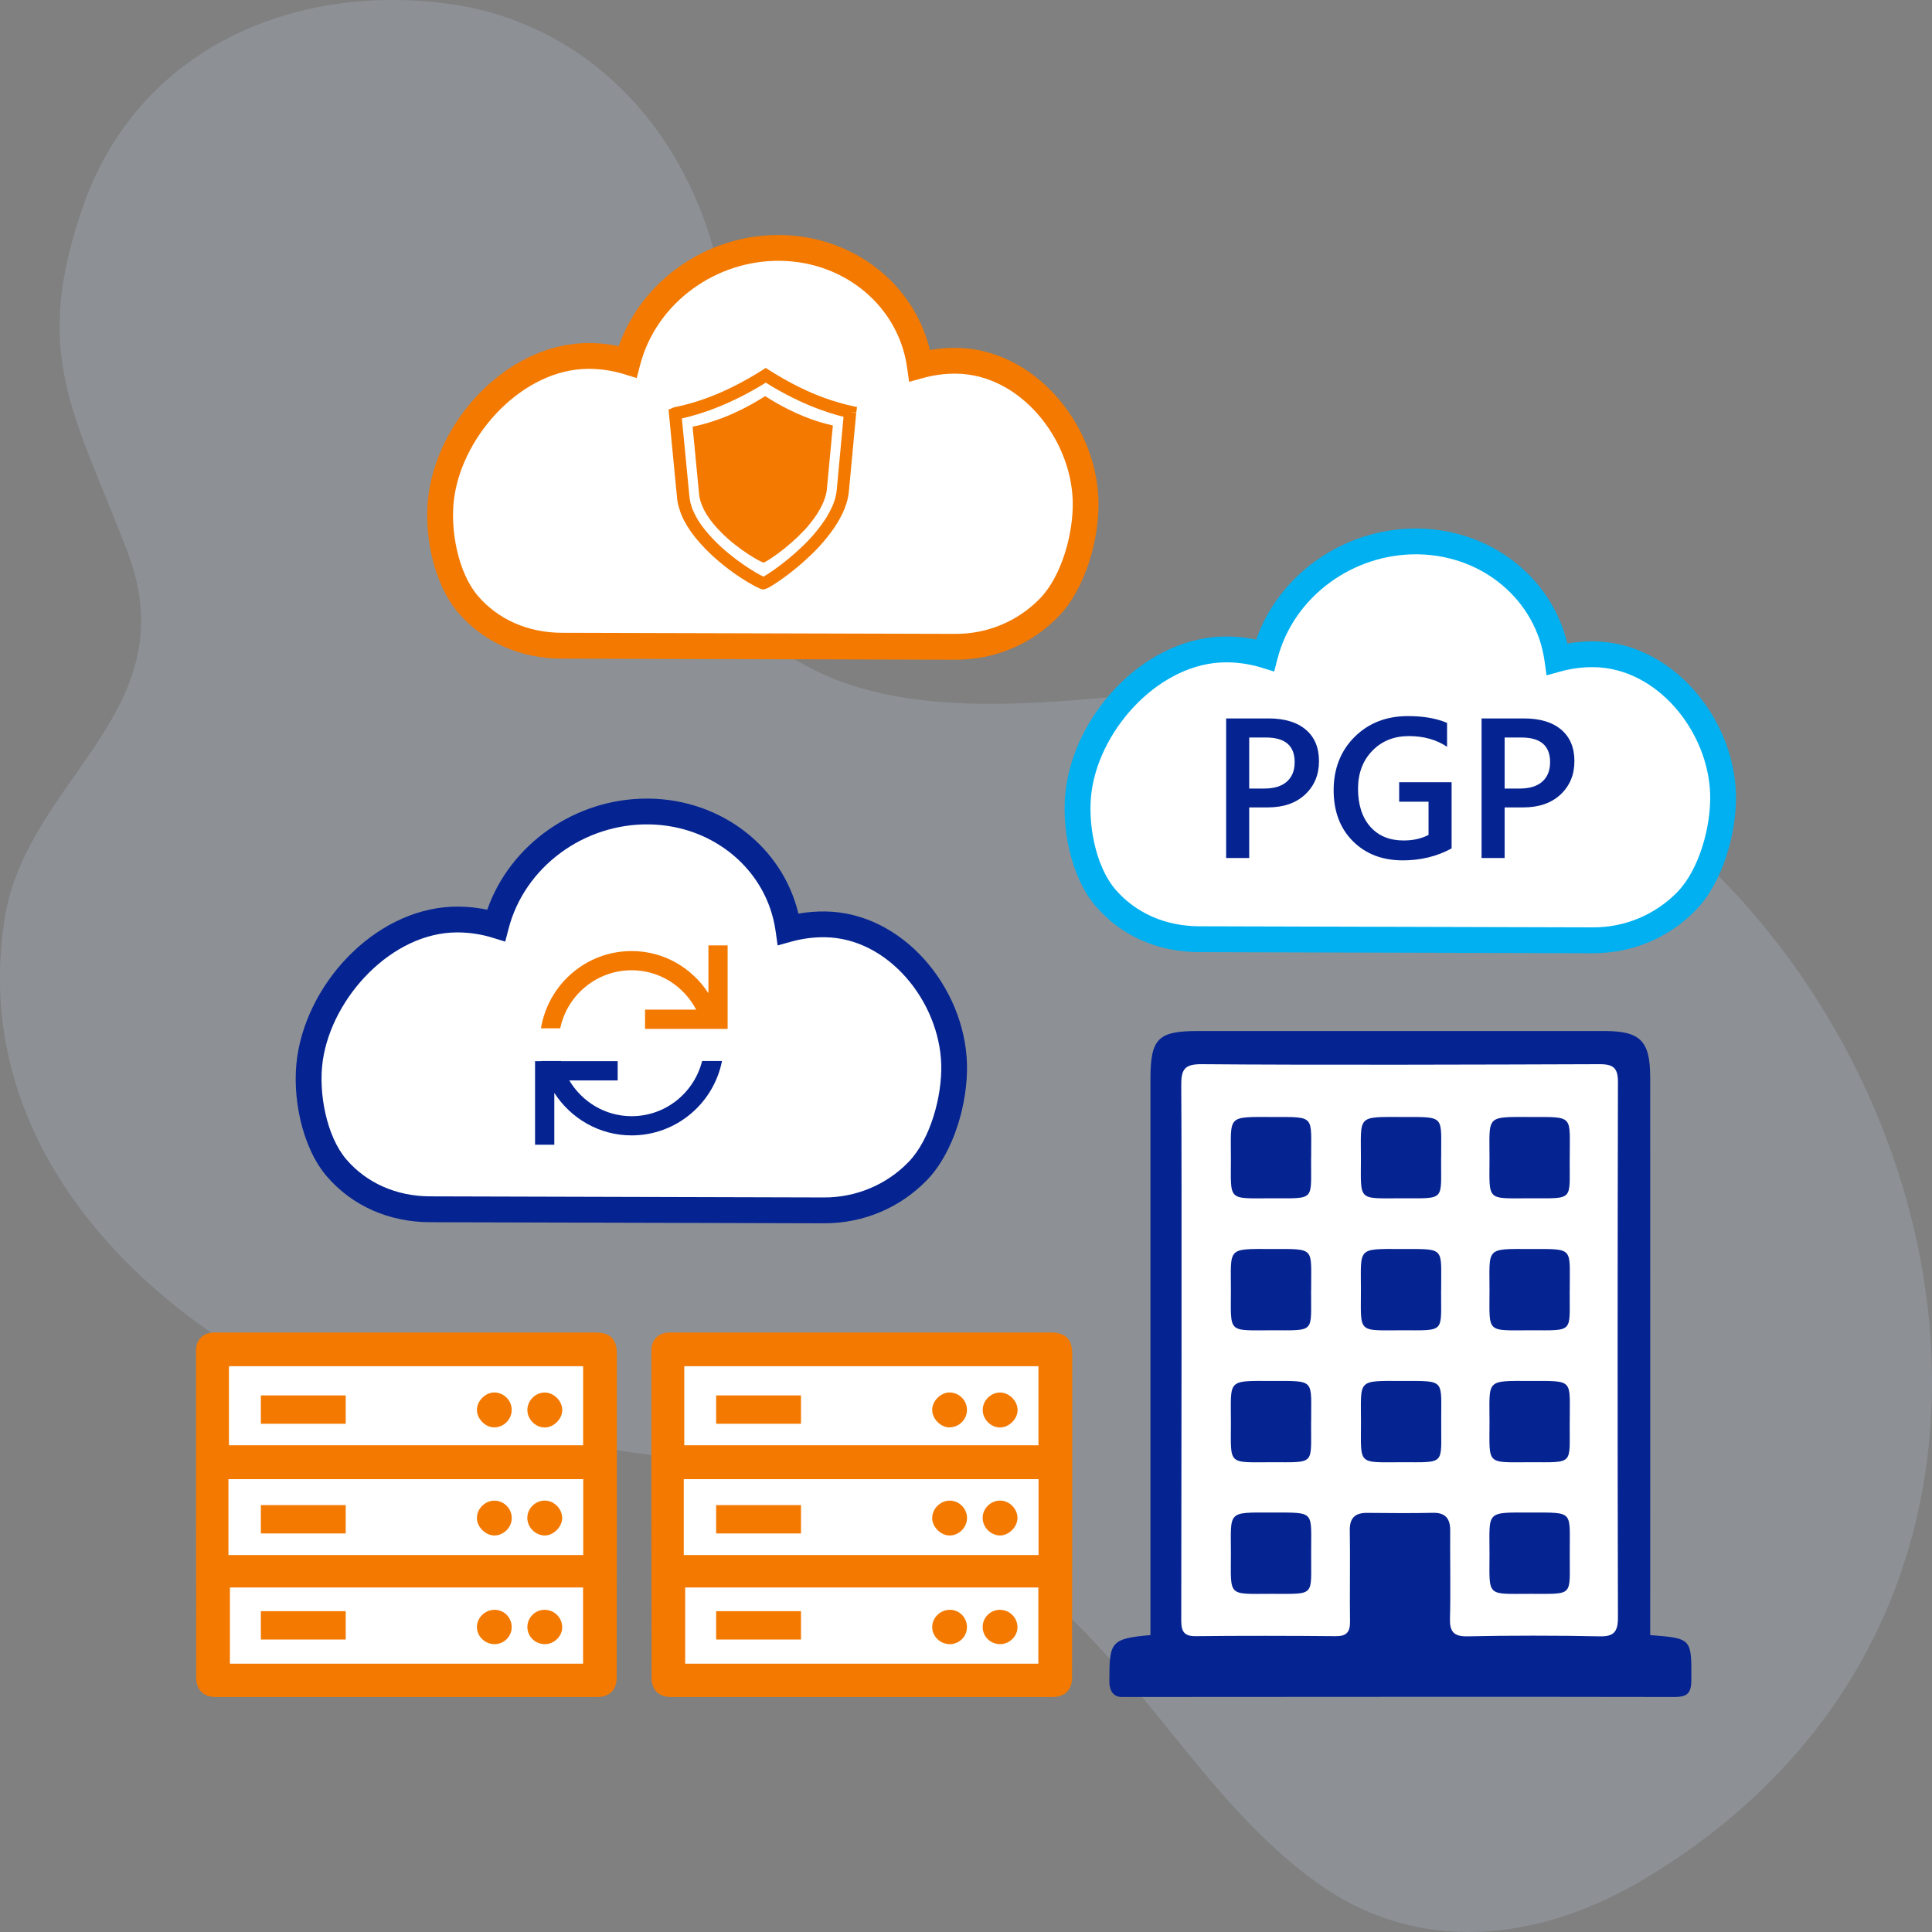
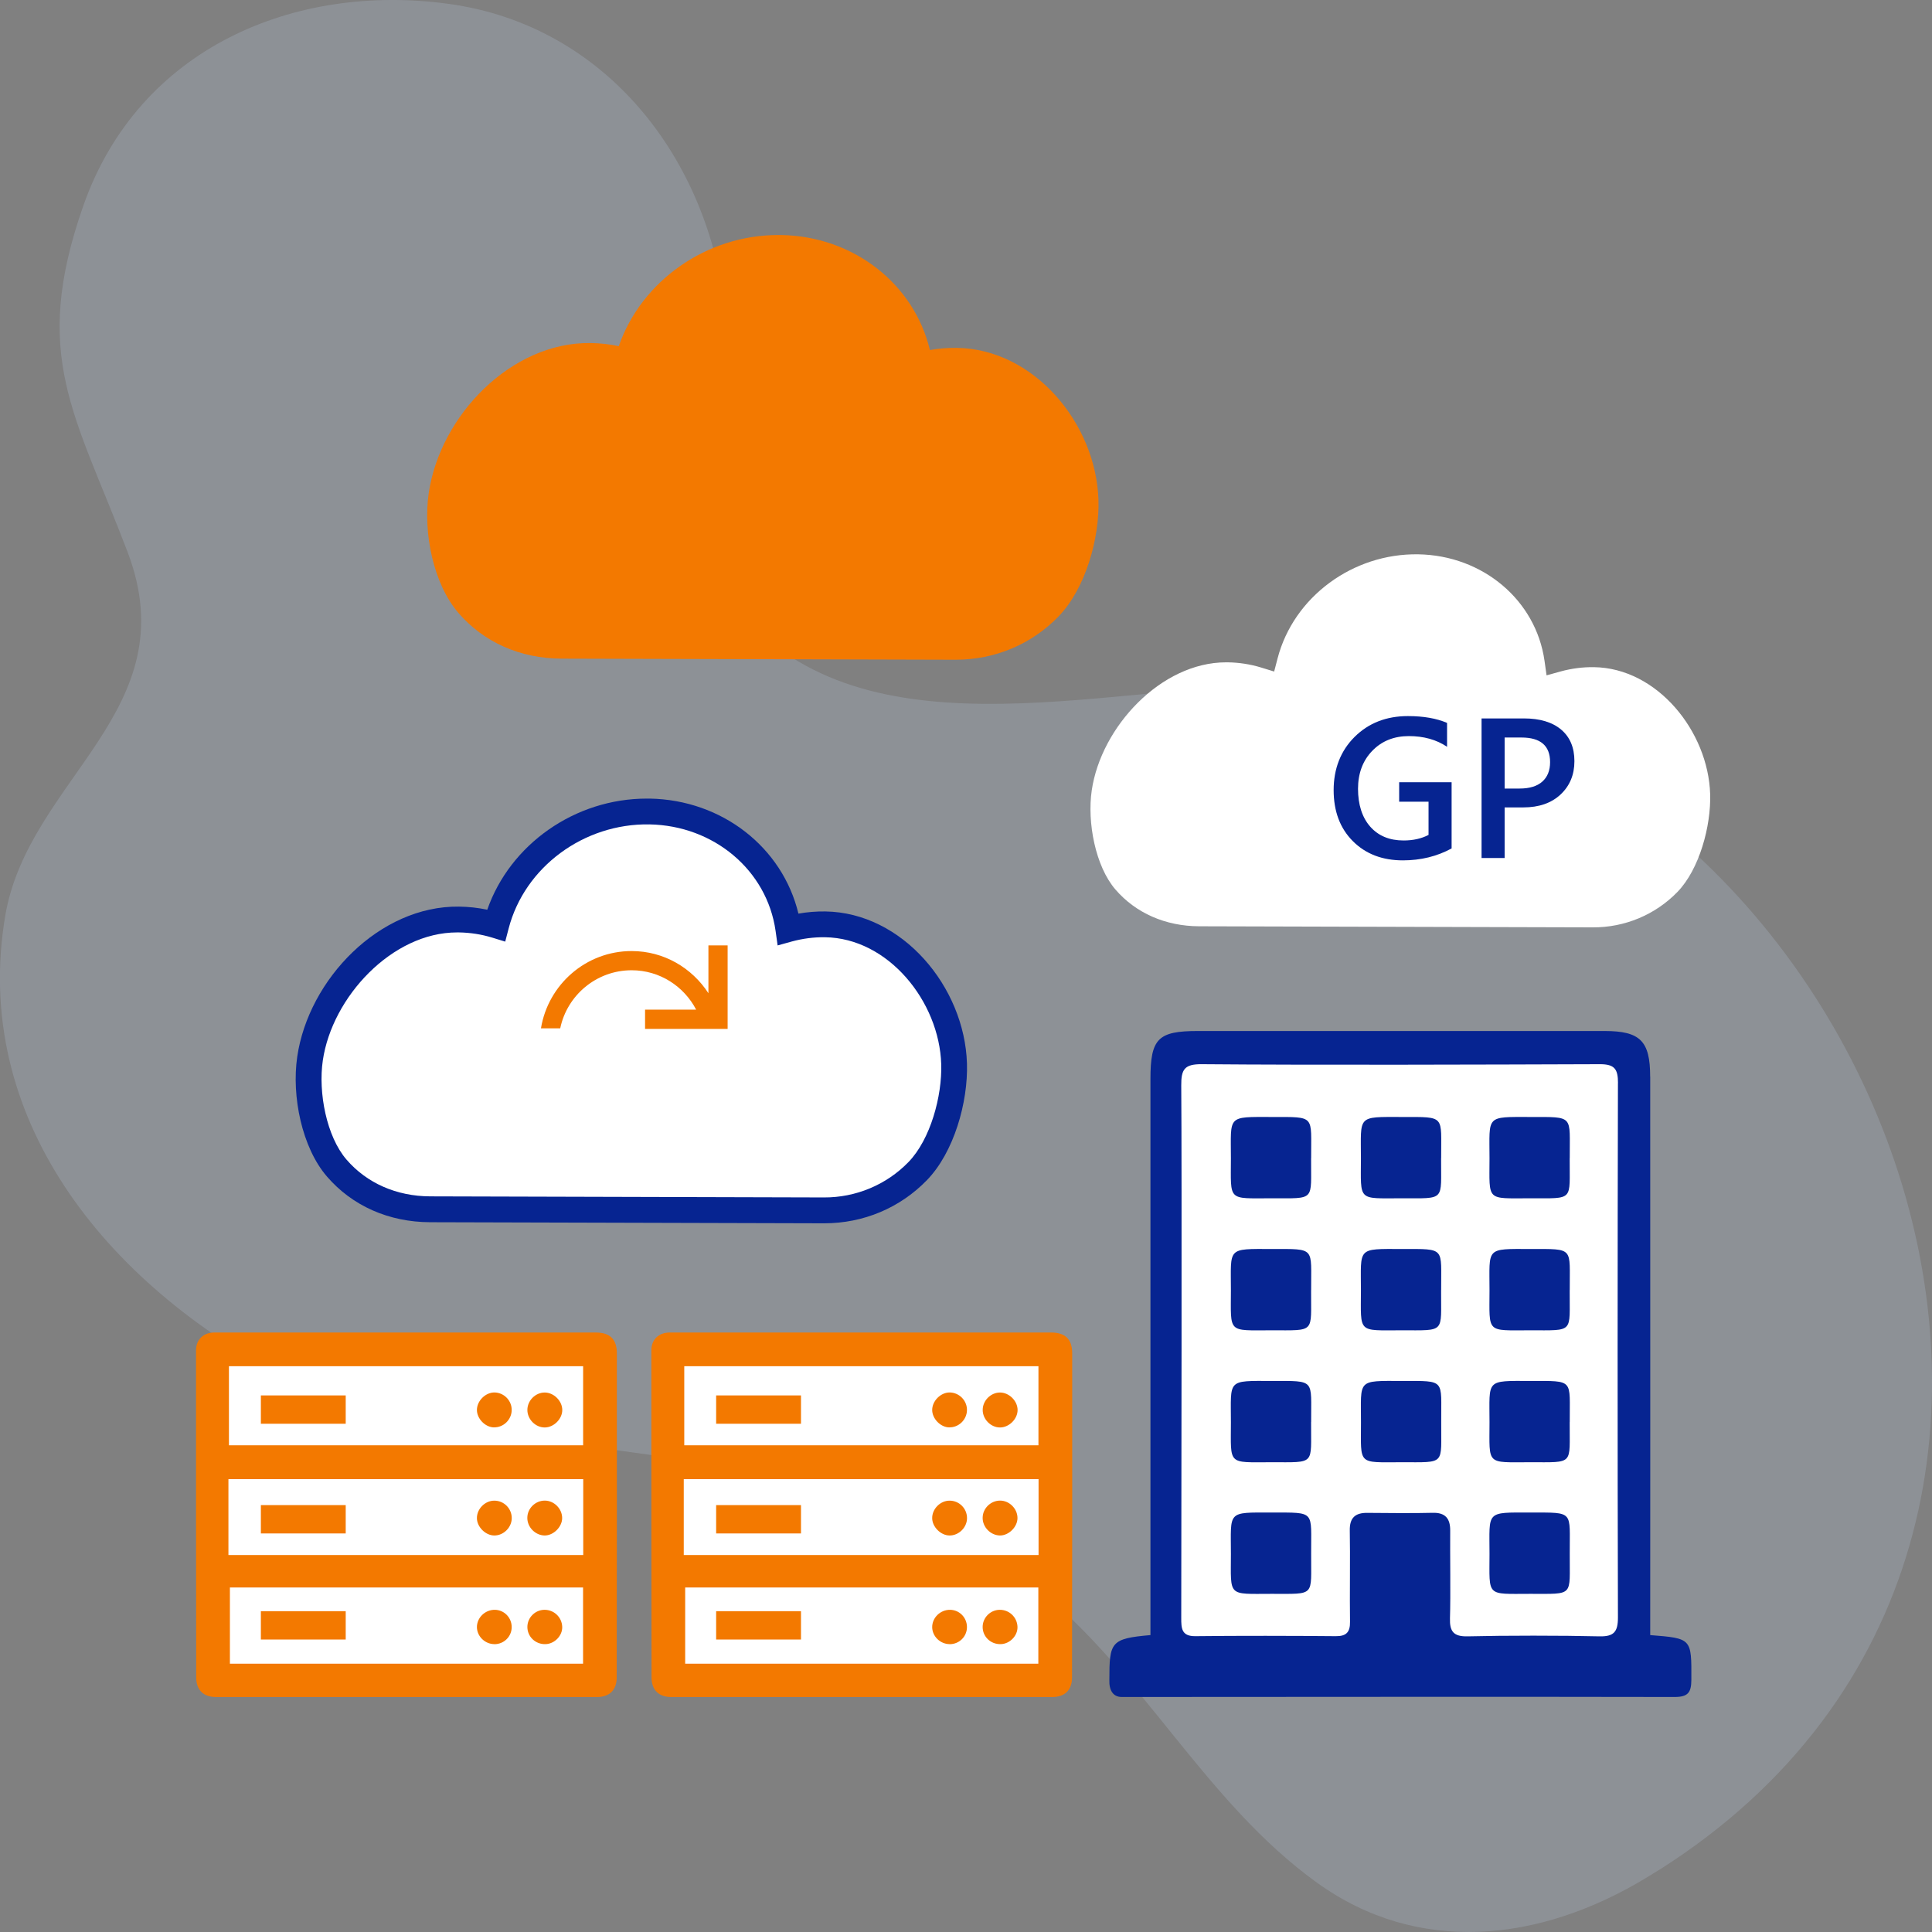
<svg xmlns="http://www.w3.org/2000/svg" id="b" viewBox="0 0 340 340">
  <rect x="0" y="0" width="340" height="340" fill="#808080" stroke="none" />
  <defs>
    <style>.f{fill:#f37900;}.g{fill:#fff;}.h{opacity:.2;}.i{fill:#062491;}.j{fill:#00b0f0;}.k{fill:#c2d5f2;}</style>
  </defs>
  <g id="c">
    <g class="h">
      <g id="d">
        <path id="e" class="k" d="M292.05,329.03c94.35-59.82,36.4-202.76-60.97-208.31-30.57-1.74-73.61,13.16-97.97-9.88-15.49-14.65-3.42-37.12-5.45-55.91C124.75,28.01,106.7,4.49,78.96.68,51.82-3.04,24.4,8.44,14.66,36.22c-9.26,26.42-1.49,36.54,7.8,60.94,10.63,27.93-17.48,39.84-21.55,64.07-5.91,35.22,17.33,64.52,49.44,81.22,31.77,16.52,94.44,7.39,131.53,36.58,19.1,15.03,30.12,38.11,49.97,52.35,17.67,12.68,39,10.53,57.95-.97.75-.45,1.49-.92,2.23-1.38Z" />
      </g>
    </g>
    <path class="i" d="M145.05,215.28h-.07s-69.29-.19-69.29-.19c-7.26-.02-13.71-2.88-18.16-8.05-4.39-5.09-6.24-14.11-5.22-21.08,2-13.67,14.53-26.6,28.47-26.41,1.69.02,3.35.2,4.97.55,4.02-11.52,15.43-19.56,28.07-19.56.18,0,.35,0,.53,0h0c12.73.23,23.36,8.59,26.16,20.24,1.56-.27,3.14-.4,4.72-.38,13.56.18,24.52,13.26,24.94,26.75.21,6.82-2.29,15.64-7.05,20.54-4.76,4.9-11.18,7.59-18.07,7.59Z" />
    <path class="g" d="M80.44,164.09c-11.43,0-21.99,11.35-23.63,22.53-.83,5.65.65,13.37,4.17,17.45,3.58,4.15,8.81,6.45,14.73,6.47l69.29.19c5.56.03,10.96-2.19,14.87-6.22,3.89-4,5.94-11.65,5.77-17.23-.34-11.05-9.33-22.2-20.46-22.34-1.96-.03-3.93.23-5.84.75l-2.49.69-.36-2.56c-1.51-10.66-10.85-18.54-22.2-18.74h0c-11.53-.2-21.97,7.5-24.78,18.33l-.6,2.3-2.27-.7c-1.89-.58-3.87-.89-5.9-.92-.09,0-.19,0-.29,0Z" />
-     <path class="j" d="M280.37,167.75h-.07s-69.29-.19-69.29-.19c-7.26-.02-13.71-2.88-18.16-8.05-4.39-5.09-6.24-14.11-5.22-21.08,2-13.67,14.53-26.6,28.47-26.41,1.69.02,3.35.2,4.97.55,4.02-11.52,15.43-19.56,28.07-19.56.18,0,.35,0,.53,0h0c12.73.23,23.36,8.59,26.16,20.24,1.56-.27,3.14-.4,4.72-.38,13.56.18,24.52,13.26,24.94,26.75.21,6.82-2.29,15.64-7.05,20.54-4.76,4.9-11.18,7.59-18.07,7.59Z" />
    <path class="g" d="M215.76,116.56c-11.43,0-21.99,11.35-23.63,22.53-.83,5.65.65,13.37,4.17,17.45,3.58,4.15,8.81,6.45,14.73,6.47l69.29.19c5.56.03,10.96-2.19,14.87-6.22,3.89-4,5.94-11.65,5.77-17.23-.34-11.05-9.33-22.2-20.46-22.34-1.96-.03-3.93.23-5.84.75l-2.49.69-.36-2.56c-1.51-10.66-10.85-18.54-22.2-18.74h0c-11.53-.2-21.97,7.5-24.78,18.33l-.6,2.3-2.27-.7c-1.89-.58-3.87-.89-5.9-.92-.09,0-.19,0-.29,0Z" />
-     <path class="i" d="M219.84,142.09v8.91h-4.06v-24.57h7.45c2.82,0,5.01.66,6.56,1.97,1.55,1.31,2.33,3.16,2.33,5.55s-.81,4.34-2.43,5.86c-1.62,1.52-3.81,2.28-6.58,2.28h-3.27ZM219.84,129.79v8.98h2.64c1.75,0,3.08-.41,3.99-1.22.91-.81,1.37-1.95,1.37-3.43,0-2.89-1.68-4.33-5.04-4.33h-2.96Z" />
    <path class="i" d="M255.44,149.32c-2.56,1.39-5.41,2.09-8.55,2.09-3.63,0-6.57-1.13-8.82-3.39-2.25-2.26-3.37-5.25-3.37-8.98s1.23-6.92,3.69-9.36c2.46-2.44,5.59-3.66,9.38-3.66,2.73,0,5.03.4,6.89,1.2v4.2c-1.88-1.26-4.13-1.88-6.73-1.88s-4.76.86-6.43,2.59c-1.67,1.72-2.51,3.96-2.51,6.7s.72,5.04,2.16,6.66c1.44,1.62,3.39,2.42,5.86,2.42,1.69,0,3.15-.33,4.39-.98v-5.84h-5.17v-3.43h9.23v11.67Z" />
    <path class="i" d="M264.79,142.09v8.91h-4.06v-24.57h7.45c2.82,0,5.01.66,6.56,1.97,1.55,1.31,2.33,3.16,2.33,5.55s-.81,4.34-2.43,5.86c-1.62,1.52-3.81,2.28-6.58,2.28h-3.27ZM264.79,129.79v8.98h2.64c1.75,0,3.08-.41,3.99-1.22.91-.81,1.37-1.95,1.37-3.43,0-2.89-1.68-4.33-5.04-4.33h-2.96Z" />
    <path class="f" d="M188.66,295.24c-.01,2.19-1.29,3.41-3.47,3.41-11.15,0-55.86,0-67.06,0-2.18,0-3.45-1.22-3.47-3.41-.03-6.27-.04-49.24-.03-57.62h0c0-1.88,1.3-3.12,3.23-3.12,9.95,0,54.68,0,67.1,0,2.48,0,3.72,1.15,3.73,3.64.02,5.37,0,50.84-.03,57.1Z" />
    <path class="g" d="M120.42,240.43v13.92h62.33v-13.92h-62.33ZM140.96,250.56h-14.93v-4.99h14.93v4.99ZM167.05,251.2c-1.54-.03-3-1.53-3-3.07,0-1.6,1.51-3.1,3.1-3.08,1.68.03,3.05,1.44,3.02,3.12-.03,1.68-1.45,3.06-3.12,3.02ZM175.98,251.21c-1.62,0-3.05-1.45-3.04-3.09,0-1.65,1.43-3.07,3.06-3.06,1.61.01,3.08,1.49,3.08,3.08,0,1.58-1.5,3.07-3.09,3.07Z" />
    <path class="g" d="M120.33,260.3v13.36h62.44v-13.36h-62.44ZM140.96,269.86h-14.93v-4.99h14.93v4.99ZM167.08,270.22c-1.53-.02-3.02-1.51-3.03-3.04-.02-1.64,1.43-3.1,3.07-3.09h0c1.69,0,3.06,1.38,3.06,3.07,0,1.65-1.45,3.08-3.09,3.06ZM175.97,270.22c-1.64-.03-3.05-1.46-3.04-3.1,0-1.66,1.41-3.04,3.07-3.04,1.64,0,3.06,1.43,3.06,3.07,0,1.57-1.54,3.09-3.1,3.07Z" />
    <path class="g" d="M120.58,279.37v13.41h62.15v-13.41h-62.15ZM140.96,288.53h-14.93v-4.99h14.93v4.99ZM167.1,289.34c-1.64-.02-3.02-1.36-3.05-2.96-.02-1.69,1.44-3.11,3.17-3.08,1.64.03,2.94,1.37,2.95,3.03,0,1.69-1.37,3.03-3.07,3.02ZM176.13,289.34c-1.77.06-3.2-1.3-3.2-3.02,0-1.63,1.34-2.99,2.97-3.02h0c1.69-.03,3.09,1.28,3.16,2.97.07,1.56-1.32,3.02-2.93,3.07Z" />
    <path class="f" d="M108.53,295.24c-.01,2.19-1.29,3.41-3.47,3.41-11.15,0-55.86,0-67.06,0-2.18,0-3.45-1.22-3.47-3.41-.03-6.27-.04-49.24-.03-57.62h0c0-1.88,1.3-3.12,3.23-3.12,9.95,0,54.68,0,67.1,0,2.48,0,3.72,1.15,3.73,3.64.02,5.37,0,50.84-.03,57.1Z" />
    <path class="g" d="M40.29,240.43v13.92h62.33v-13.92h-62.33ZM60.84,250.56h-14.93v-4.99h14.93v4.99ZM86.93,251.2c-1.54-.03-3-1.53-3-3.07,0-1.6,1.51-3.1,3.1-3.08,1.68.03,3.05,1.44,3.02,3.12-.03,1.68-1.45,3.06-3.12,3.02ZM95.85,251.21c-1.62,0-3.05-1.45-3.04-3.09,0-1.65,1.43-3.07,3.06-3.06,1.61.01,3.08,1.49,3.08,3.08,0,1.58-1.5,3.07-3.09,3.07Z" />
    <path class="g" d="M40.2,260.3v13.36h62.44v-13.36h-62.44ZM60.84,269.86h-14.93v-4.99h14.93v4.99ZM86.96,270.22c-1.53-.02-3.02-1.51-3.03-3.04-.02-1.64,1.43-3.1,3.07-3.09,1.69,0,3.06,1.38,3.06,3.07,0,1.65-1.45,3.08-3.09,3.06ZM95.84,270.22c-1.64-.03-3.05-1.46-3.04-3.1,0-1.66,1.41-3.04,3.07-3.04,1.64,0,3.06,1.43,3.06,3.07,0,1.57-1.54,3.09-3.1,3.07Z" />
    <path class="g" d="M40.46,279.37v13.41h62.15v-13.41h-62.15ZM60.84,288.53h-14.93v-4.99h14.93v4.99ZM86.98,289.34c-1.64-.02-3.02-1.36-3.05-2.96-.02-1.69,1.44-3.11,3.17-3.08,1.64.03,2.94,1.37,2.95,3.03,0,1.69-1.37,3.03-3.07,3.02ZM96.01,289.34c-1.77.06-3.2-1.3-3.2-3.02,0-1.63,1.34-2.99,2.97-3.02h0c1.69-.03,3.09,1.28,3.16,2.97.07,1.56-1.32,3.02-2.93,3.07Z" />
    <path class="i" d="M290.4,189.45c0-6.28-1.78-8-7.99-8.01-23.87,0-47.74,0-71.61,0-7.02,0-8.34,1.33-8.34,8.46,0,31.32,0,96.31,0,97.85-6.99.61-7.23,1.21-7.23,7.88-.07,1.81.63,3.01,2.18,3.01,32.44,0,64.88-.07,97.32,0,2.36,0,2.9-.82,2.92-3.01.03-7.3.11-7.3-7.24-7.88,0-1.45.02-66.89,0-98.3Z" />
    <path class="g" d="M284.74,190.61c0-2.45-.57-3.34-3.21-3.33-19.99.07-50.03.17-70.02,0-3.06-.03-3.65.91-3.63,3.73.12,14.68.02,78.86,0,93.75,0,1.77.03,3.21,2.49,3.18,7.14-.09,17.56-.07,24.7,0,1.85.02,2.54-.7,2.51-2.53-.07-4.18.05-11.86-.04-16.04-.05-2.24.93-3.16,3.1-3.13,2.65.04,8.8.07,11.45-.01,2.24-.07,3.14.98,3.12,3.13-.04,3.98.09,11.45-.04,15.43-.07,2.32.63,3.24,3.12,3.18,6.62-.16,16.54-.16,23.16,0,2.55.06,3.28-.77,3.28-3.3-.08-29.68-.07-64.38,0-94.05ZM223.73,280.49c-7.75.01-7.12.57-7.11-7.01,0-7.62-.75-7.31,7.21-7.3,7.78.01,6.87-.35,6.91,7.23-.05,7.64.88,7.07-7,7.08ZM230.73,250.25c-.05,7.64.88,7.07-7,7.08-7.75.01-7.12.57-7.11-7.01,0-7.62-.75-7.31,7.21-7.3,7.78.01,6.87-.35,6.91,7.23ZM230.73,227.03c-.05,7.63.88,7.07-7,7.08-7.75.01-7.12.57-7.11-7.01,0-7.62-.75-7.31,7.21-7.3,7.78.01,6.87-.35,6.91,7.23ZM230.73,203.8c-.05,7.64.88,7.07-7,7.08-7.75.01-7.12.57-7.11-7.01,0-7.62-.75-7.31,7.21-7.3,7.78.01,6.87-.35,6.91,7.23ZM246.62,257.33c-7.75.01-7.12.57-7.11-7.01,0-7.62-.75-7.31,7.21-7.3,7.78.01,6.87-.35,6.91,7.23-.05,7.64.88,7.07-7,7.08ZM253.61,227.03c-.05,7.63.88,7.07-7,7.08-7.75.01-7.12.57-7.11-7.01,0-7.62-.75-7.31,7.21-7.3,7.78.01,6.87-.35,6.91,7.23ZM253.61,203.8c-.05,7.64.88,7.07-7,7.08-7.75.01-7.12.57-7.11-7.01,0-7.62-.75-7.31,7.21-7.3,7.78.01,6.87-.35,6.91,7.23ZM269.24,280.49c-7.75.01-7.12.57-7.11-7.01,0-7.62-.75-7.31,7.21-7.3,7.78.01,6.87-.35,6.91,7.23-.05,7.64.88,7.07-7,7.08ZM276.24,250.25c-.05,7.64.88,7.07-7,7.08-7.75.01-7.12.57-7.11-7.01,0-7.62-.75-7.31,7.21-7.3,7.78.01,6.87-.35,6.91,7.23ZM276.24,227.03c-.05,7.63.88,7.07-7,7.08-7.75.01-7.12.57-7.11-7.01,0-7.62-.75-7.31,7.21-7.3,7.78.01,6.87-.35,6.91,7.23ZM276.24,203.8c-.05,7.64.88,7.07-7,7.08-7.75.01-7.12.57-7.11-7.01,0-7.62-.75-7.31,7.21-7.3,7.78.01,6.87-.35,6.91,7.23Z" />
    <path class="f" d="M168.19,116.1h-.07s-69.29-.19-69.29-.19c-7.26-.02-13.71-2.88-18.16-8.05-4.39-5.09-6.24-14.11-5.22-21.08,2-13.67,14.53-26.6,28.47-26.41,1.69.02,3.35.2,4.97.55,4.02-11.52,15.43-19.56,28.07-19.56.18,0,.35,0,.53,0h0c12.73.23,23.36,8.59,26.16,20.24,1.56-.27,3.14-.4,4.72-.38,13.56.18,24.52,13.26,24.94,26.75.21,6.82-2.29,15.64-7.05,20.54-4.76,4.9-11.18,7.59-18.07,7.59Z" />
-     <path class="g" d="M103.58,64.91c-11.43,0-21.99,11.35-23.63,22.53-.83,5.65.65,13.37,4.17,17.45,3.58,4.15,8.81,6.45,14.73,6.47l69.29.19c5.56.03,10.96-2.19,14.87-6.22,3.89-4,5.94-11.65,5.77-17.23-.34-11.05-9.33-22.2-20.46-22.34-1.96-.03-3.93.23-5.84.75l-2.49.69-.36-2.56c-1.51-10.66-10.85-18.54-22.2-18.74h0c-11.53-.2-21.97,7.5-24.78,18.33l-.6,2.3-2.27-.7c-1.89-.58-3.87-.89-5.9-.92-.09,0-.19,0-.29,0Z" />
    <path class="f" d="M124.67,166.37v8.42c-2.88-4.44-7.82-7.42-13.51-7.42-8.05,0-14.7,5.91-15.96,13.6h3.39c1.21-5.83,6.38-10.22,12.57-10.22,4.95,0,9.21,2.83,11.35,6.93h-8.99v3.39h14.53v-14.7h-3.39Z" />
-     <path class="i" d="M111.16,196.43c-4.69,0-8.73-2.54-10.97-6.29h8.51v-3.39h-9.94s0-.02-.01-.03h-3.5s0,.02,0,.03h-1.09v14.7h3.39v-9.12c2.89,4.48,7.89,7.48,13.6,7.48,7.87,0,14.44-5.64,15.91-13.09h-3.5c-1.4,5.57-6.41,9.71-12.41,9.71Z" />
    <path class="f" d="M146.57,74.85c0,.08,0,.15-.02.23-.33,3.56-.67,7.1-1,10.66-.04.6-.15,1.21-.35,1.81-.13.4-.28.8-.46,1.19-.21.45-.45.89-.72,1.33-.09.15-.18.29-.27.44h0c-.36.55-.75,1.09-1.18,1.61-.17.22-.36.43-.54.65-.19.23-.4.45-.6.66-2.69,2.84-5.85,4.99-6.82,5.48,0,0-.03,0-.04.02-.1.05-.17.07-.21.08-.46-.09-4.4-2.2-7.61-5.49-.99-1.01-1.79-2.01-2.39-2.98-.03-.05-.06-.11-.09-.15-.13-.21-.24-.42-.35-.62s-.2-.42-.29-.62c-.07-.14-.13-.29-.17-.42-.05-.14-.1-.28-.15-.42-.04-.14-.08-.28-.12-.42-.11-.42-.16-.83-.19-1.24-.37-3.78-.74-7.59-1.1-11.4,0-.06,0-.1-.02-.16.67-.13,1.34-.29,2.02-.48,1.1-.3,2.21-.67,3.33-1.1,1.05-.4,2.11-.87,3.16-1.39,1.43-.7,2.85-1.51,4.26-2.41,1.4.9,2.81,1.7,4.21,2.39.82.41,1.64.78,2.46,1.12h0c.85.35,1.7.66,2.53.92.91.29,1.81.54,2.69.73Z" />
    <path class="f" d="M134.36,103.76l-.19-.04c-.95-.18-6.03-3.01-10.06-7.16-1.29-1.33-2.35-2.64-3.13-3.91l-.12-.21c-.17-.28-.32-.56-.47-.83-.15-.28-.28-.57-.4-.86-.08-.16-.17-.38-.24-.59l-.35-1.12c-.15-.57-.24-1.14-.28-1.77l-.33-3.38c-.35-3.6-.7-7.22-1.04-10.83l-.09-.98.94-.39c.81-.16,1.63-.36,2.45-.58,1.34-.36,2.7-.81,4.06-1.34,1.25-.48,2.55-1.05,3.85-1.7,1.72-.85,3.48-1.84,5.22-2.95l.58-.37.58.37c1.74,1.11,3.47,2.09,5.16,2.93.97.48,1.98.95,3.01,1.37,1.03.42,2.07.8,3.09,1.12,1.1.35,2.19.65,3.25.88l.97.21-.13.99-1.08-.14,1.07.21-.02.21-1.24,13.26c-.05.81-.22,1.66-.48,2.49-.17.55-.39,1.09-.63,1.61-.28.59-.6,1.17-.94,1.75l-.53.82c-.43.64-.9,1.27-1.39,1.87-.21.27-.44.54-.68.81-.27.31-.53.6-.79.88-3.2,3.39-7.06,6.11-8.62,6.96v.02s-.26.12-.26.12c-.33.16-.51.19-.57.19l-.19.03ZM120,73.64c.32,3.41.65,6.74.97,10.06l.33,3.41c.04.52.11.96.21,1.38l.3.98c.04.12.1.26.17.4.12.28.23.52.35.75.12.24.26.48.4.72.03.05.08.14.13.23.67,1.08,1.62,2.26,2.8,3.48,3.44,3.52,7.49,5.87,8.7,6.43.97-.52,4.76-3.06,8.06-6.54.24-.25.48-.52.71-.79.23-.27.44-.51.64-.77.51-.63.99-1.27,1.42-1.93l.32-.51c.31-.53.6-1.05.85-1.58.21-.44.38-.89.52-1.34.21-.66.34-1.33.39-2l1.18-12.67c-.83-.21-1.67-.44-2.52-.72-1.07-.34-2.16-.74-3.24-1.18-1.09-.45-2.15-.93-3.16-1.44-1.56-.77-3.17-1.67-4.77-2.67-1.62,1.01-3.24,1.91-4.84,2.7-1.36.67-2.72,1.27-4.03,1.78-1.42.55-2.86,1.03-4.27,1.41-.54.15-1.09.29-1.63.41Z" />
  </g>
</svg>